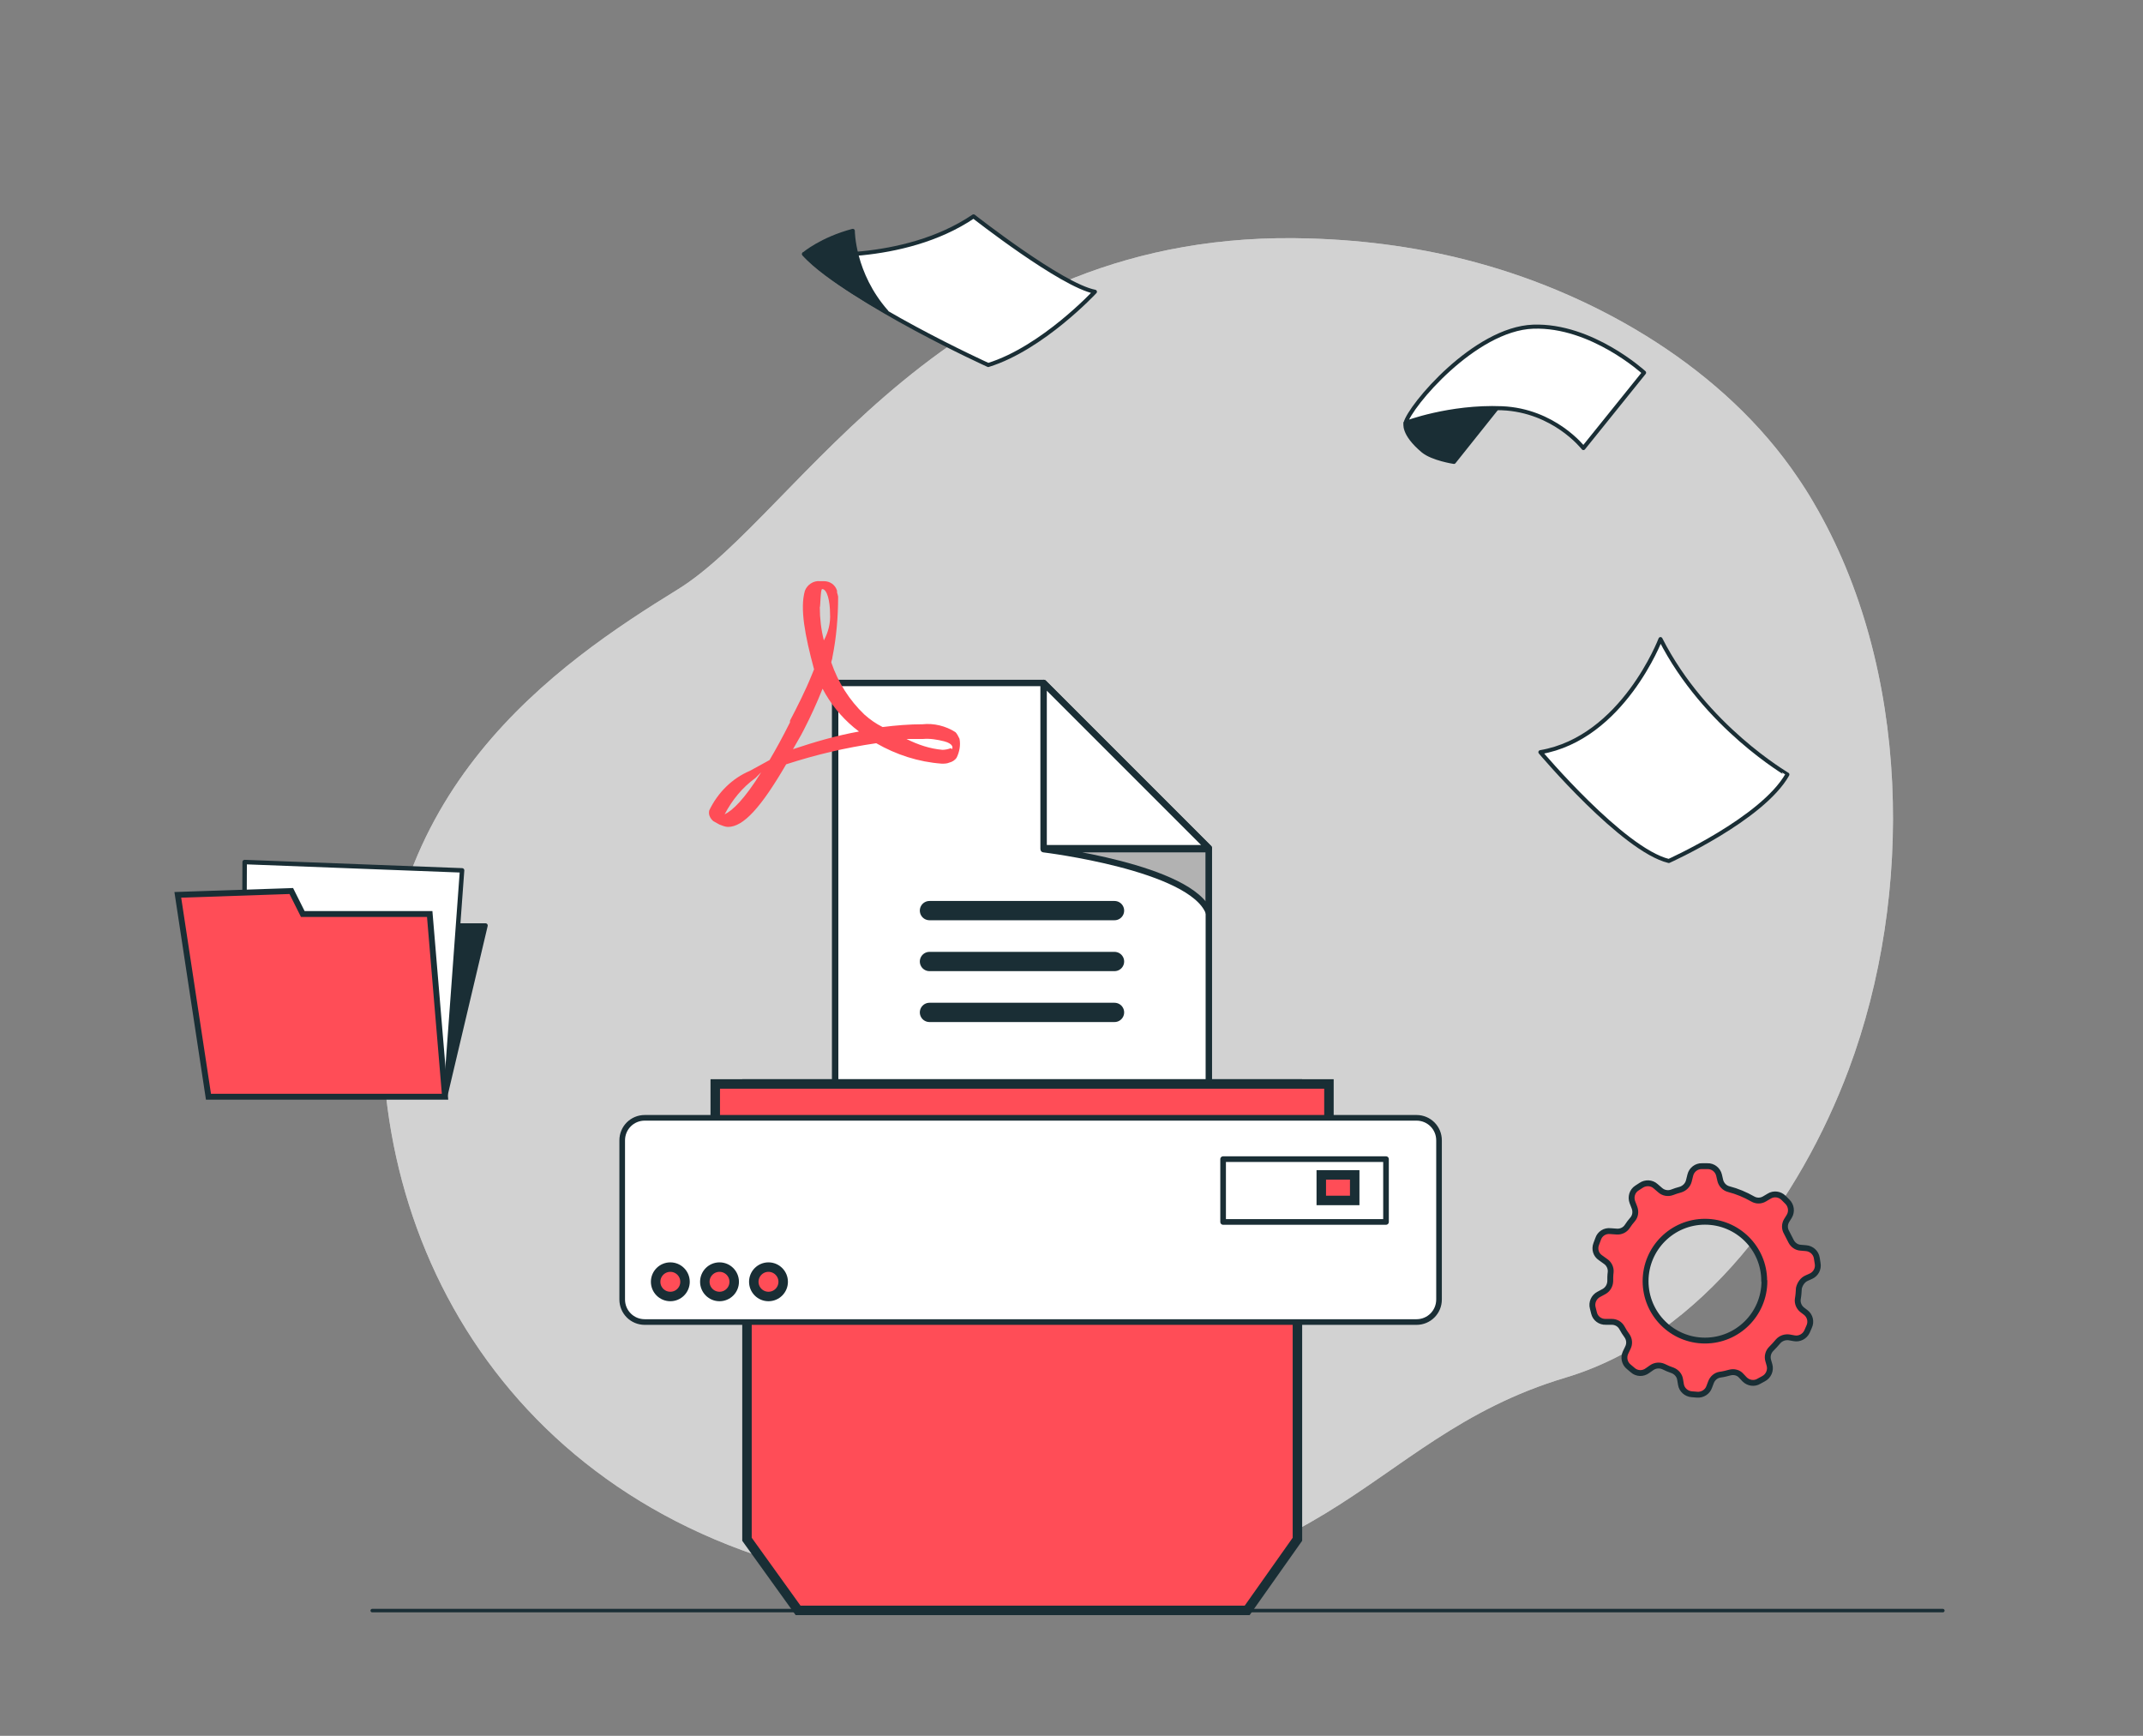
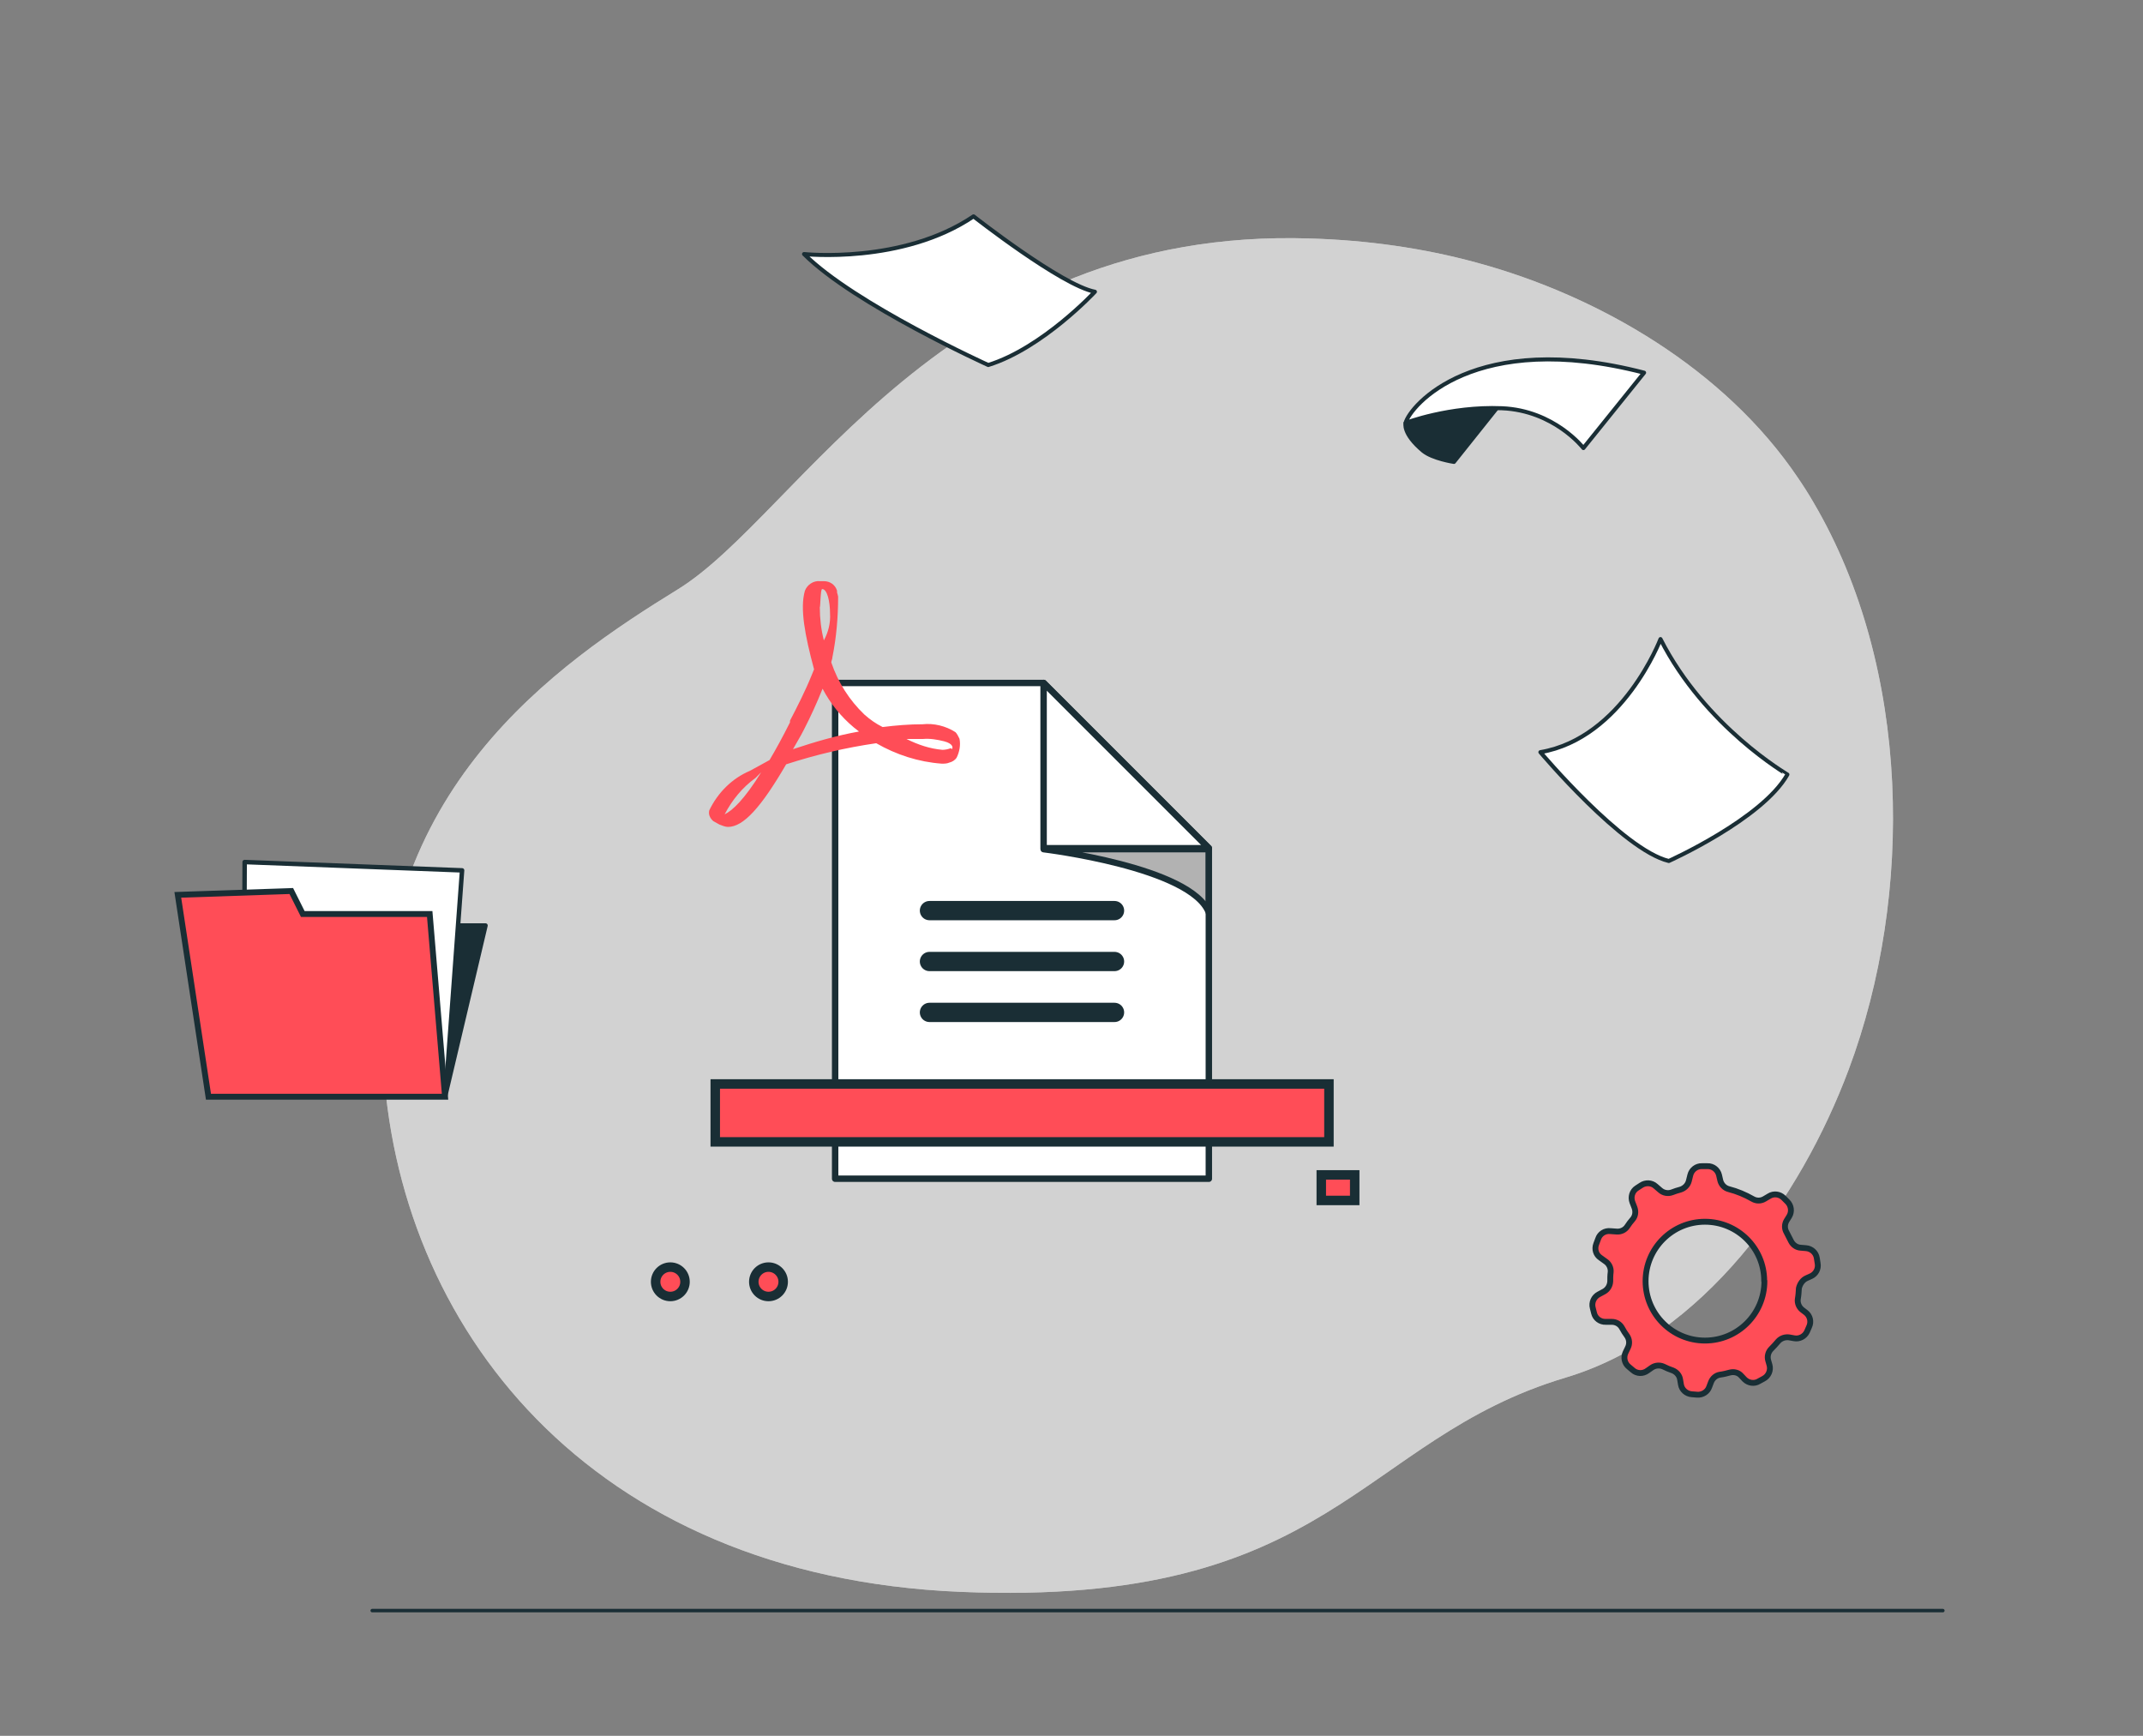
<svg xmlns="http://www.w3.org/2000/svg" xmlns:xlink="http://www.w3.org/1999/xlink" version="1.1" id="_x34_8db8ff6-3ea3-48c3-8611-92065ab20915" x="0px" y="0px" viewBox="0 0 1006.4 815.1" style="enable-background:new 0 0 1006.4 815.1;" xml:space="preserve">
  <rect x="0" y="0" width="1006.4" height="815.1" fill="#808080" stroke="none" />
  <style type="text/css">
	.st0{fill:none;stroke:#1A2E35;stroke-width:1.635;stroke-linecap:round;stroke-linejoin:round;}
	.st1{opacity:0.7;}
	.st2{fill:#F6F6F6;}
	.st3{opacity:0.7;fill:#F6F6F6;}
	.st4{fill:#FFFFFF;stroke:#1A2E35;stroke-width:1.9;stroke-linecap:round;stroke-linejoin:round;stroke-miterlimit:10;}
	.st5{fill:#1A2E35;stroke:#1A2E35;stroke-width:1.9;stroke-linecap:round;stroke-linejoin:round;stroke-miterlimit:10;}
	.st6{fill:#1A2E35;stroke:#1A2E35;stroke-width:2.099;stroke-linecap:round;stroke-linejoin:round;stroke-miterlimit:10;}
	.st7{fill:#FFFFFF;stroke:#1A2E35;stroke-width:2.099;stroke-linecap:round;stroke-linejoin:round;stroke-miterlimit:10;}
	.st8{fill:#FF4D57;stroke:#192E35;stroke-width:2.752;stroke-miterlimit:10;}
	.st9{clip-path:url(#XMLID_00000049903327426709681050000002934424503206804134_);}
	.st10{fill:#B2B2B2;stroke:#192E35;stroke-width:2.922;stroke-linecap:round;stroke-linejoin:round;stroke-miterlimit:10;}
	.st11{fill:#FFFFFF;stroke:#1A2E35;stroke-width:3.017;stroke-linecap:round;stroke-linejoin:round;stroke-miterlimit:10;}
	.st12{fill:none;stroke:#1A2E35;stroke-width:9.051;stroke-linecap:round;stroke-linejoin:round;stroke-miterlimit:10;}
	.st13{fill:#FF4D57;stroke:#192E35;stroke-width:4.451;stroke-miterlimit:10;}
	.st14{fill:#FFFFFF;stroke:#1A2E35;stroke-width:2.645;stroke-linecap:round;stroke-linejoin:round;stroke-miterlimit:10;}
	.st15{fill:#FF4D57;}
</style>
  <line class="st0" x1="912.4" y1="756.3" x2="174.8" y2="756.3" />
  <g class="st1">
    <path class="st2" d="M851.7,236c-2.3-4-4.8-7.9-7.4-11.7c-34.2-50.7-93-85.3-150.9-101c-25.3-6.9-51.5-10.5-77.7-11.3   c-172-5.8-240.5,129.7-297.3,164.7s-144.3,94.7-138.5,220.1c5.8,125.3,96.2,243.4,271.1,250.7c174.9,7.3,186.6-71.4,284.2-100.6   c64.6-19.3,110.5-84.5,133-144.7C898.9,420.2,897.4,313.7,851.7,236z" />
    <path class="st3" d="M851.7,236c-2.3-4-4.8-7.9-7.4-11.7c-34.2-50.7-93-85.3-150.9-101c-25.3-6.9-51.5-10.5-77.7-11.3   c-172-5.8-240.5,129.7-297.3,164.7s-144.3,94.7-138.5,220.1c5.8,125.3,96.2,243.4,271.1,250.7c174.9,7.3,186.6-71.4,284.2-100.6   c64.6-19.3,110.5-84.5,133-144.7C898.9,420.2,897.4,313.7,851.7,236z" />
  </g>
  <g>
    <path class="st4" d="M377.6,119.3c0,0,46.2,4.9,79.6-17.7c0,0,41.3,32.4,57,35.4c0,0-24.6,26.5-50.1,34.4   C464.1,171.4,401.2,142.9,377.6,119.3z" />
-     <path class="st5" d="M377.6,119.3c0,0,8.2-7,22.9-10.9c0,0,0,20.1,15.8,38C416.3,146.4,387.7,130.9,377.6,119.3z" />
  </g>
  <g>
    <path class="st5" d="M660.1,198.6c0,0-1.6,4.9,8.2,13.1c4.5,3.7,14.5,5.2,14.5,5.2l26.4-33.1C709.2,183.9,666,189.8,660.1,198.6z" />
-     <path class="st4" d="M660.1,198.6c0,0,20.6-7.9,45.2-6.9c24.6,1,38.3,18.7,38.3,18.7l28.5-35.4c0,0-24.6-22.6-52.1-21.6   C692.5,154.4,662.1,190.7,660.1,198.6z" />
+     <path class="st4" d="M660.1,198.6c0,0,20.6-7.9,45.2-6.9c24.6,1,38.3,18.7,38.3,18.7l28.5-35.4C692.5,154.4,662.1,190.7,660.1,198.6z" />
  </g>
  <path class="st4" d="M779.8,300.1c0,0-17.7,46.5-56.4,53.1c0,0,38.7,45.9,60.3,51.1c0,0,43.9-19.7,55.7-40.6  C839.4,363.6,800.8,341.4,779.8,300.1z" />
  <g>
    <polygon class="st6" points="209,515 228,434.6 100.6,434.6 97.9,515  " />
    <polygon class="st7" points="114.9,404.8 114.5,497.2 209.8,506.9 217,408.7  " />
    <polygon class="st8" points="83.5,420.2 97.9,515 209,515 201.8,429.2 142.2,429.2 136.8,418.4  " />
  </g>
  <g>
    <g>
      <g>
        <g>
          <defs>
            <polygon id="XMLID_00000063606778329838564770000005062114574414870181_" points="567.7,553.5 392.2,553.5 392.2,320.7        490.1,320.7 567.7,398.3      " />
          </defs>
          <use xlink:href="#XMLID_00000063606778329838564770000005062114574414870181_" style="overflow:visible;fill:#FFFFFF;" />
          <clipPath id="XMLID_00000168090208238641880790000008436932102883118981_">
            <use xlink:href="#XMLID_00000063606778329838564770000005062114574414870181_" style="overflow:visible;" />
          </clipPath>
          <g style="clip-path:url(#XMLID_00000168090208238641880790000008436932102883118981_);">
            <path class="st10" d="M567.7,398.8v29.8l0,0c-8-21.4-77.6-29.8-77.6-29.8H567.7z" />
          </g>
          <use xlink:href="#XMLID_00000063606778329838564770000005062114574414870181_" style="overflow:visible;fill:none;stroke:#1A2E35;stroke-width:3.017;stroke-linecap:round;stroke-linejoin:round;stroke-miterlimit:10;" />
        </g>
        <polygon class="st11" points="567.7,398.3 490.1,398.3 490.1,320.7    " />
      </g>
      <g>
        <g>
          <line class="st12" x1="436.5" y1="427.6" x2="523.4" y2="427.6" />
          <line class="st12" x1="436.5" y1="451.5" x2="523.4" y2="451.5" />
          <line class="st12" x1="436.5" y1="475.4" x2="523.4" y2="475.4" />
        </g>
      </g>
    </g>
  </g>
  <g>
    <g>
-       <polygon class="st13" points="609.3,722.8 585.7,756.2 374.8,756.2 350.8,722.8 350.8,509 609.3,509   " />
      <rect x="335.9" y="509" class="st13" width="288.2" height="27.2" />
      <g>
-         <path class="st14" d="M665.2,620.8H302.8c-5.9,0-10.6-4.7-10.6-10.6v-74.7c0-5.9,4.7-10.6,10.6-10.6h362.4     c5.9,0,10.6,4.7,10.6,10.6v74.7C675.8,616.1,671.1,620.8,665.2,620.8z" />
-         <rect x="574.4" y="544.3" class="st14" width="76.5" height="29.5" />
        <rect x="620.5" y="551.7" class="st13" width="15.7" height="12" />
        <circle class="st13" cx="314.8" cy="601.9" r="6.9" />
-         <circle class="st13" cx="337.9" cy="601.9" r="6.9" />
        <circle class="st13" cx="360.9" cy="601.9" r="6.9" />
      </g>
    </g>
  </g>
  <path class="st15" d="M446.6,351.3c-1.3,0.5-2.7,0.8-4,0.8c-5.9-0.5-11.5-2.4-16.9-5.1c2.9,0,5.4,0,7.8,0c3.2-0.3,6.7,0.3,9.9,1.1  c4.3,1.1,4.3,3.2,3.5,3.7L446.6,351.3z M372.4,351.8c1.6-2.9,3.5-5.9,5.1-9.1c3.2-6.2,6.2-12.8,8.8-19.3c3.7,7,8.6,13.1,14.7,18.2  l2.4,1.9C392.8,345.4,382.6,348.4,372.4,351.8z M386.1,276.6c2.4,0,3.7,5.9,3.7,11.5c0.3,4.3-0.8,8.8-2.9,12.6  c-1.3-5.1-1.9-10.4-1.9-15.5C385.3,284.9,385.3,276.6,386.1,276.6z M340.3,382.4c3.5-6.7,8.3-12.6,14.5-17.1l2.7-2.7  C349.4,375.7,343.8,380.7,340.3,382.4z M448.7,343.8c-4.5-2.9-10.2-4.3-15.5-3.7c-6.2,0-12.3,0.5-18.7,1.3c-3.2-1.6-5.9-3.5-8.6-5.9  c-7-6.7-12.3-15-15.5-24.4c0-0.8,0.5-1.6,0.5-2.4c1.9-9.4,2.7-19,2.7-28.4c0-0.5-0.3-1.3-0.5-2.1v-0.8c-0.8-2.7-3.2-4.5-6.2-4.5H385  c-2.9-0.3-5.9,1.6-7,4.5c-2.4,8.3,0,20.9,4.3,36.9l-1.1,2.7c-2.9,7.2-6.7,14.7-10.2,21.4v0.8c-3.5,7-6.7,12.8-9.6,17.7l-2.9,1.6  l-6.4,3.5c-8.3,3.5-15,10.2-19,18.5c-0.5,1.9,0.3,3.7,1.9,5.1l2.9,1.6c1.3,0.5,2.7,1.1,4,1.1c7.2,0,15.5-9.1,27.3-29.4  c13.9-4.5,27.8-7.8,42.3-9.9c9.4,5.4,19.8,8.8,30.8,9.6c1.1,0,2.4,0,3.5-0.5c1.3-0.3,2.7-1.1,3.5-2.4c1.3-2.7,1.9-5.9,1.3-8.8  C450,345.7,449.5,344.6,448.7,343.8L448.7,343.8z" />
  <path class="st8" d="M848.4,600.2l2-0.9c2.3-1,3.7-3.5,3.2-6.1l-0.4-2.5c-0.4-2.5-2.5-4.4-5.1-4.6l-2.4-0.2c-2-0.1-3.7-1.3-4.6-3.1  c-0.7-1.4-1.4-2.8-2.1-4.1c-1-1.7-1-3.8,0-5.5l1.3-2.1c1.3-2.2,0.9-5-0.9-6.8l-1.8-1.8c-1.8-1.8-4.6-2.2-6.8-0.8l-2.2,1.3  c-1.7,1-3.8,1-5.5,0c-3.5-2-7.3-3.6-11.2-4.6c-2-0.5-3.5-2.1-4-4l-0.6-2.6c-0.6-2.5-2.9-4.3-5.5-4.2h-2.5c-2.6-0.1-4.9,1.7-5.5,4.2  l-0.7,2.8c-0.5,1.9-2,3.4-3.9,4c-1.4,0.4-2.8,0.8-4,1.3c-1.9,0.7-4,0.3-5.5-1l-2.2-1.9c-1.9-1.7-4.7-1.8-6.8-0.4l-2,1.3  c-2.2,1.4-3,4.2-2.1,6.6l1,2.6c0.7,1.9,0.4,4-0.9,5.5c-0.9,1-1.7,2.1-2.5,3.3c-1.1,1.7-3.1,2.6-5.1,2.4l-2.8-0.2  c-2.6-0.3-5,1.2-5.8,3.7l-0.9,2.4c-0.9,2.4-0.1,5,2,6.4l2.5,1.8c1.6,1.1,2.5,3.1,2.3,5c-0.2,1.4-0.2,2.9-0.2,4.3l0,0  c-0.1,1.9-1.1,3.7-2.8,4.7l-2.6,1.4c-2.3,1.2-3.5,3.9-2.8,6.4l0.6,2.4c0.6,2.5,2.9,4.2,5.5,4.1h2.8c2,0,3.8,1,4.8,2.8  c0.7,1.3,1.5,2.6,2.4,3.8c1.1,1.6,1.3,3.7,0.4,5.5l-1.1,2.3c-1.1,2.3-0.5,5.1,1.5,6.7l1.9,1.6c1.9,1.7,4.8,1.8,6.9,0.2l2-1.4  c1.6-1.1,3.7-1.3,5.5-0.5c1.4,0.7,2.8,1.3,4.3,1.8c1.8,0.7,3.2,2.3,3.5,4.2l0.4,2.4c0.4,2.5,2.5,4.4,5.1,4.6l2.5,0.2  c2.5,0.2,4.9-1.3,5.7-3.7l0.8-2.1c0.7-1.9,2.3-3.3,4.3-3.6c1.6-0.2,3.1-0.6,4.6-1c1.9-0.5,4,0,5.3,1.5l1.6,1.7  c1.8,1.8,4.6,2.2,6.7,0.9l2.2-1.2c2.3-1.2,3.5-3.9,2.8-6.4l-0.6-2.1c-0.6-2,0-4.1,1.4-5.5c1.1-1.1,2.2-2.3,3.2-3.5  c1.3-1.5,3.3-2.2,5.3-1.9l2.2,0.4c2.5,0.5,5-0.8,6.1-3.1l1-2.3c1.1-2.3,0.5-5.1-1.6-6.7l-1.7-1.3c-1.5-1.2-2.3-3.2-2-5.1  c0.3-1.6,0.4-3.3,0.5-5C845.3,602.8,846.6,601,848.4,600.2z M828.6,601.6c0,15.4-12.5,27.9-27.9,27.9c-15.4,0-27.9-12.5-27.9-27.9  c0-15.4,12.5-27.9,27.9-27.9l0,0c15.3,0,27.8,12.4,27.8,27.7L828.6,601.6z" />
</svg>